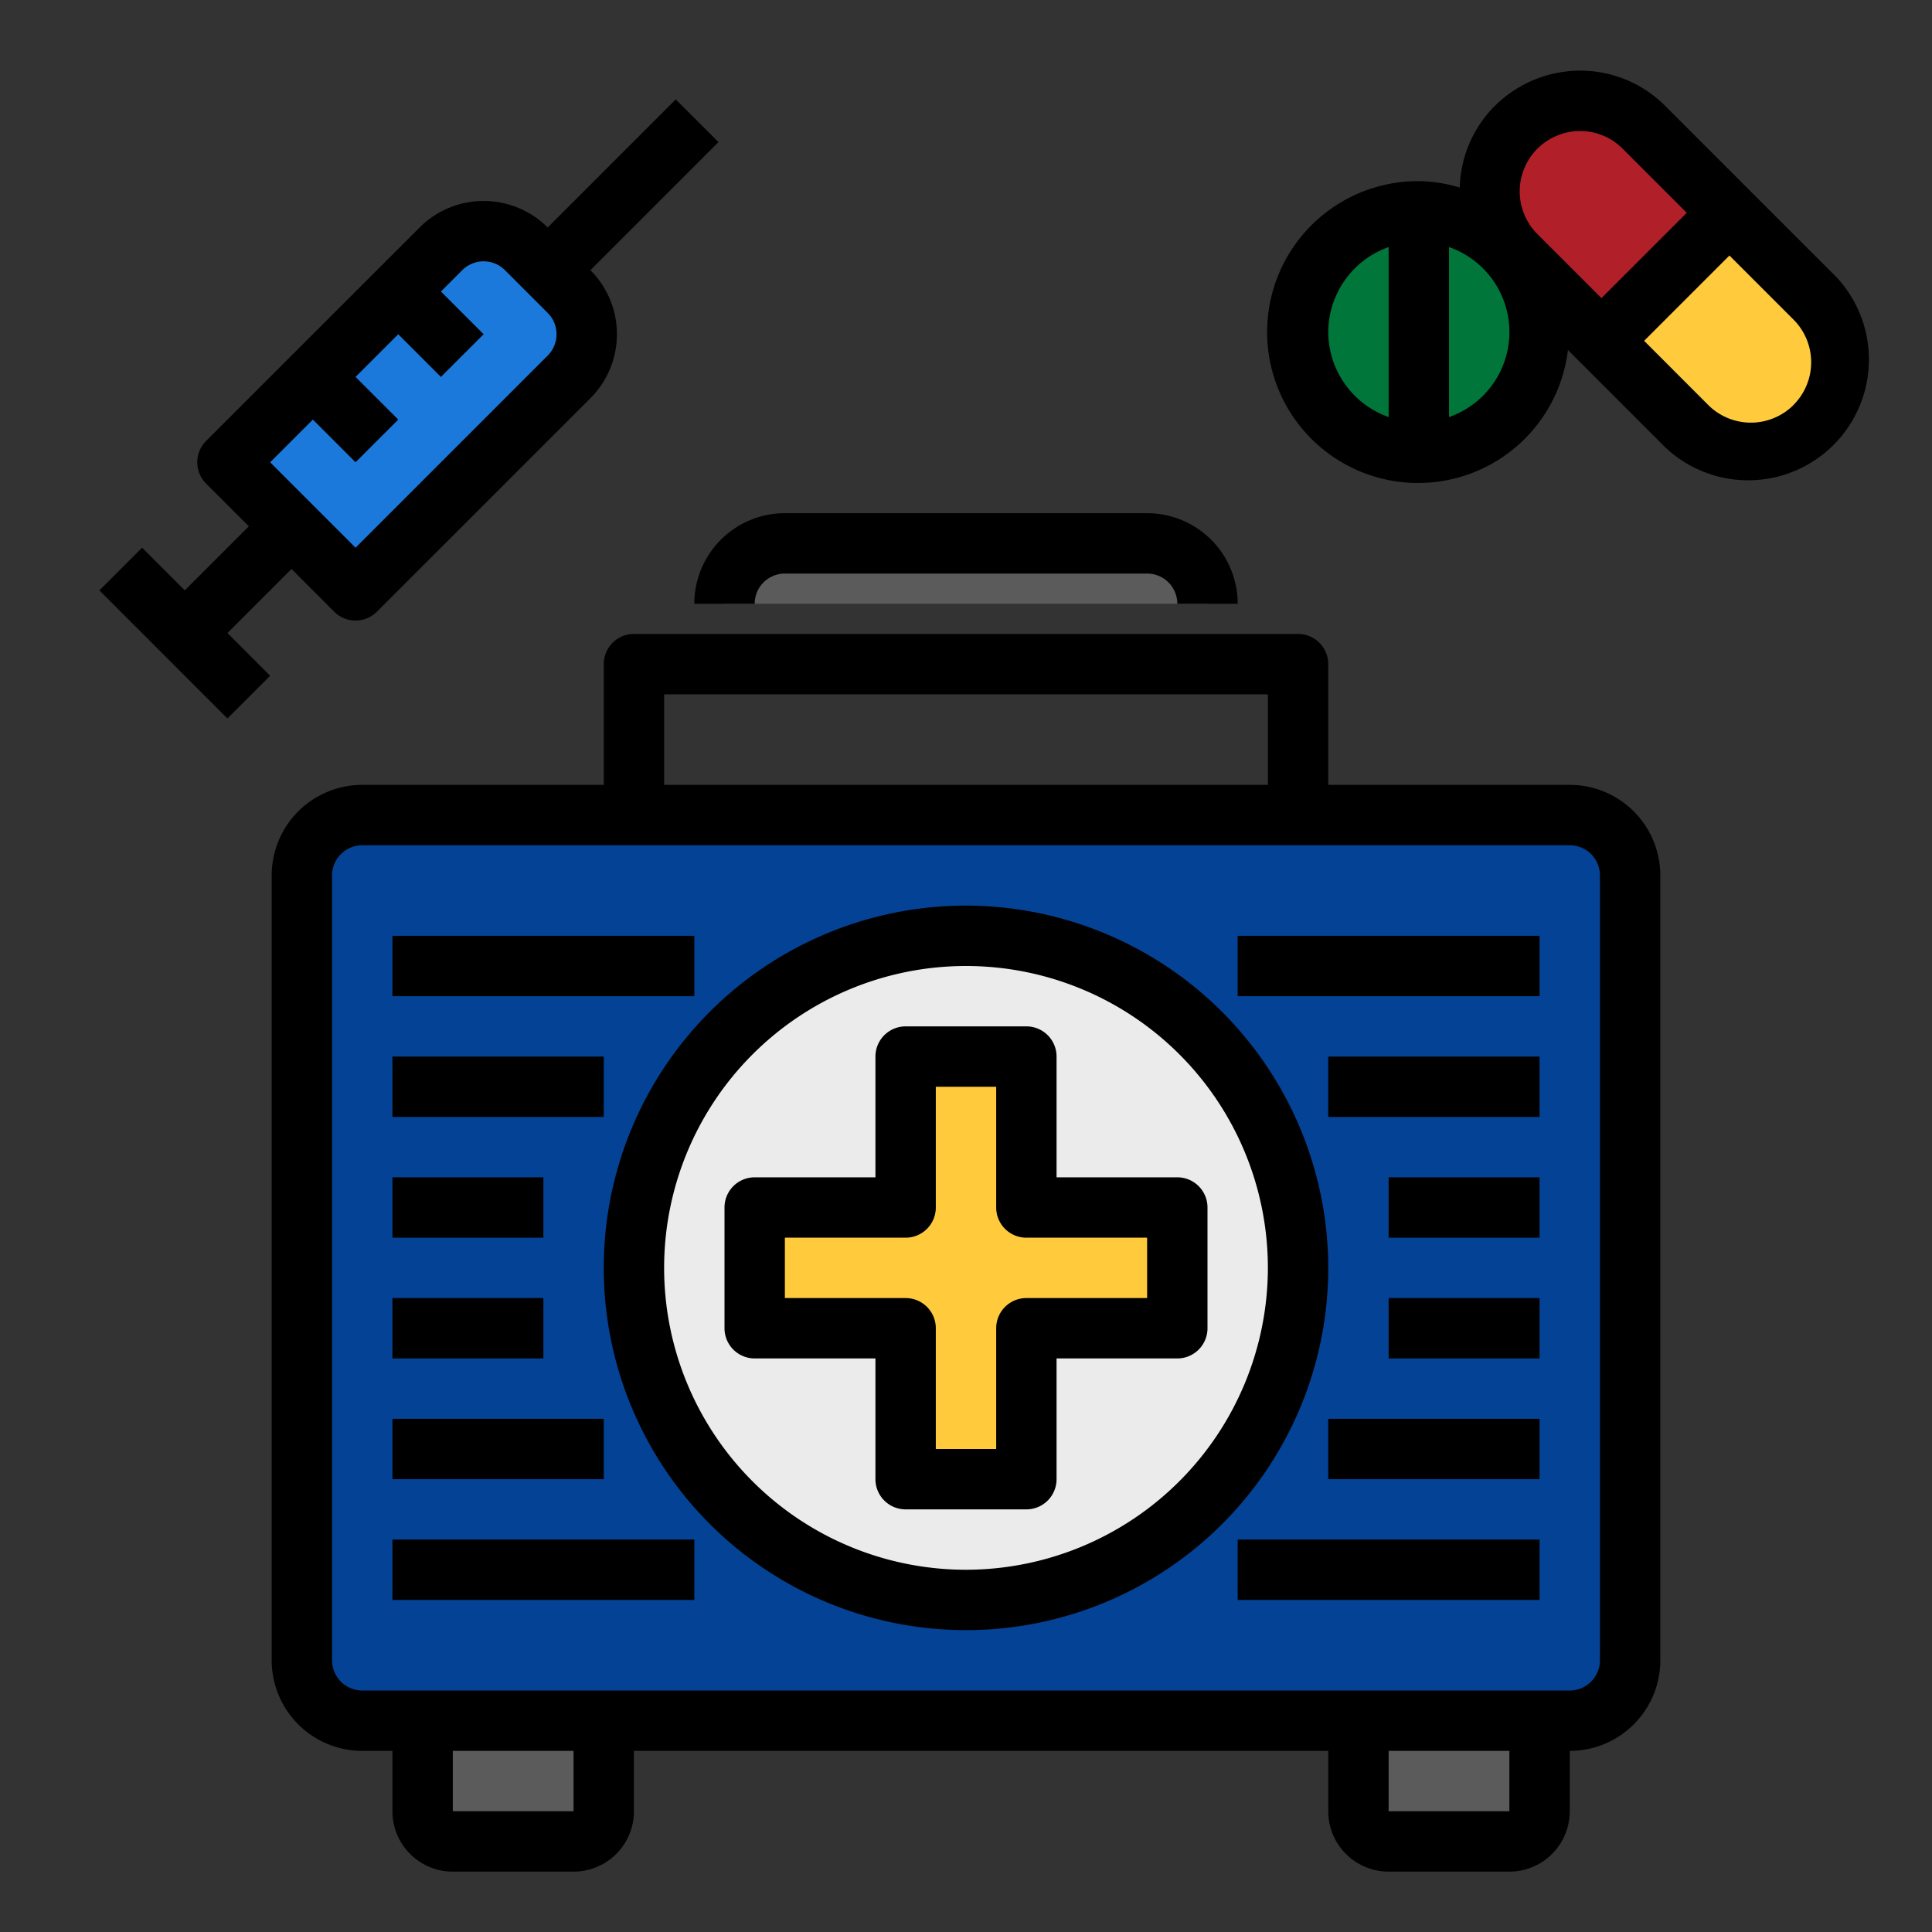
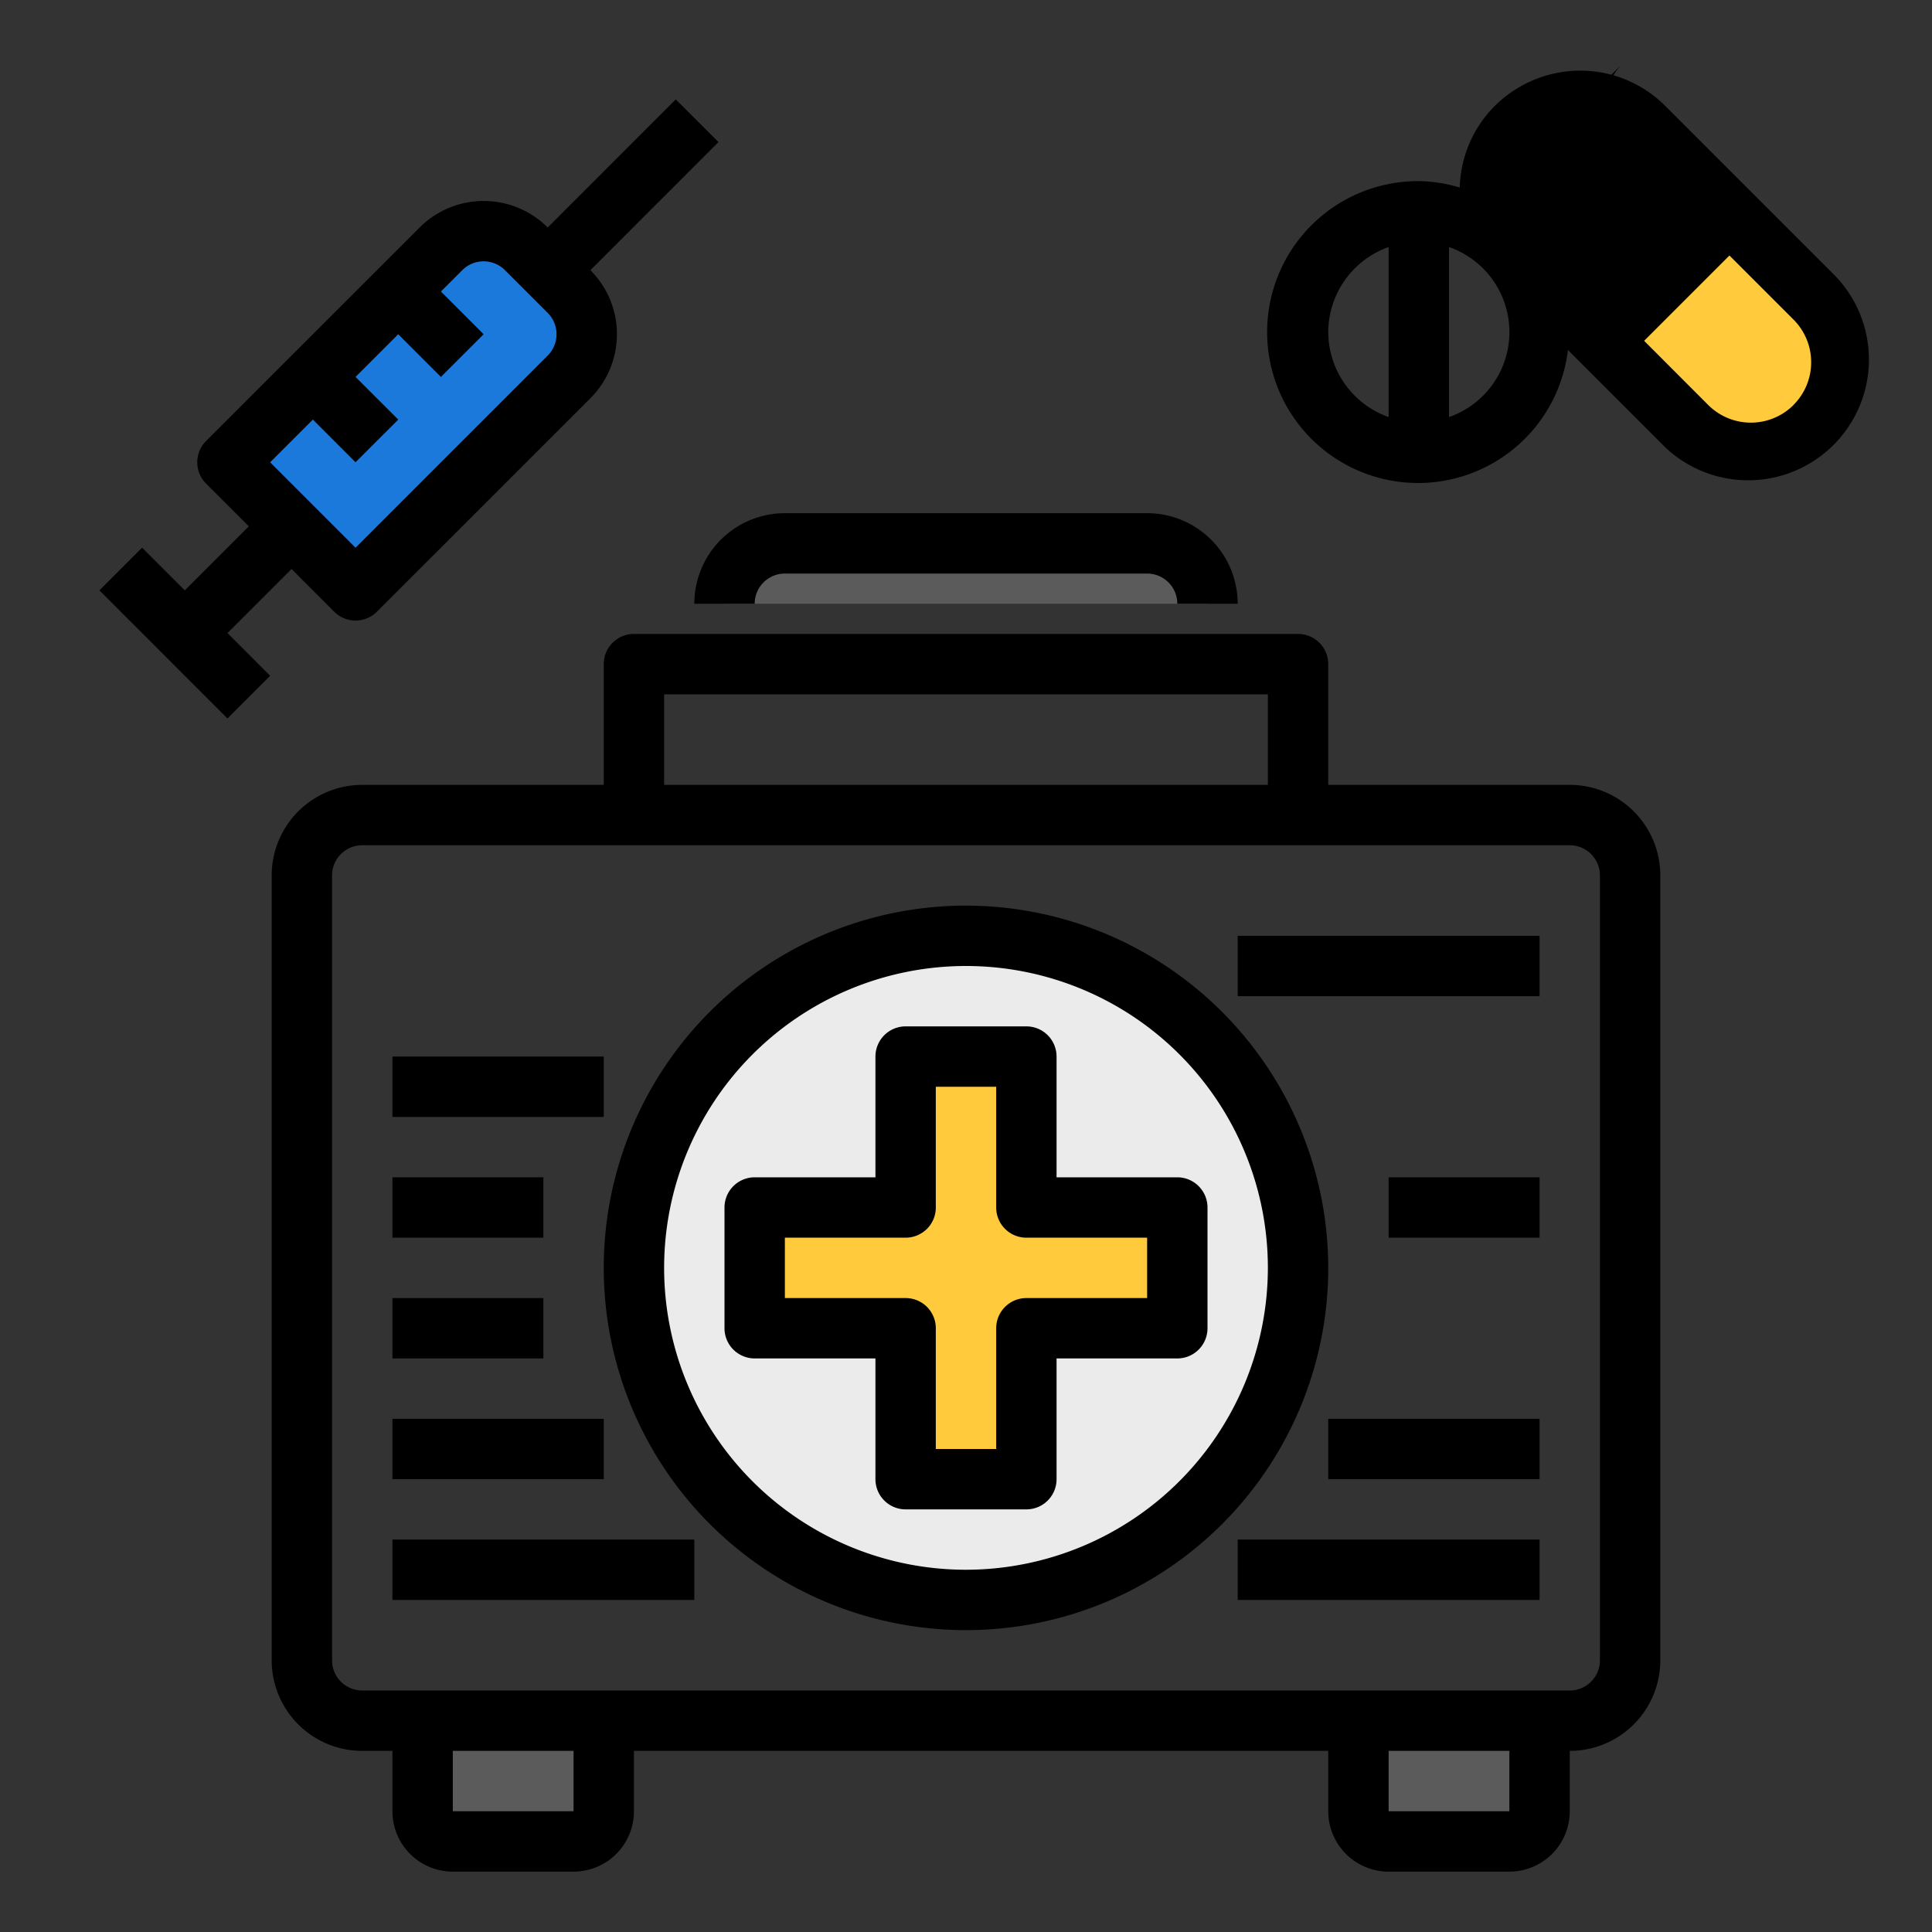
<svg xmlns="http://www.w3.org/2000/svg" height="512" viewBox="0 0 64 64" width="512">
  <rect x="0" y="0" width="64" height="64" fill="#333333" stroke="none" />
  <g id="filled_colour_copy" data-name="filled colour copy">
-     <rect fill="#034294" height="30" rx="2" width="44" x="10" y="27" />
    <circle cx="32" cy="42" fill="#ebebeb" r="11" />
    <path d="m39 40h-5v-5h-4v5h-5v4h5v5h4v-5h5z" fill="#ffca3b" />
    <path d="m12.9 7.192h2a2 2 0 0 1 2 2v10a0 0 0 0 1 0 0h-6a0 0 0 0 1 0 0v-10a2 2 0 0 1 2-2z" fill="#1b79dc" transform="matrix(.707 .707 -.707 .707 13.399 -5.964)" />
    <g fill="#5b5b5b">
      <path d="m14 57h6a0 0 0 0 1 0 0v3a1 1 0 0 1 -1 1h-4a1 1 0 0 1 -1-1v-3a0 0 0 0 1 0 0z" />
      <path d="m45 57h6a0 0 0 0 1 0 0v3a1 1 0 0 1 -1 1h-4a1 1 0 0 1 -1-1v-3a0 0 0 0 1 0 0z" />
      <path d="m40 20a2 2 0 0 0 -2-2h-12a2 2 0 0 0 -2 2z" />
    </g>
    <path d="m60.12 9.88a3 3 0 0 1 -4.24 4.24l-2.83-2.83 4.24-4.24z" fill="#ffca3b" />
    <path d="m57.29 7.05-4.24 4.24-2.83-2.83a3 3 0 1 1 4.24-4.24z" fill="#b12028" />
-     <circle cx="47" cy="11" fill="#00763a" r="4" />
    <path d="m9.657 18.849 1.414 1.415a1 1 0 0 0 1.414 0l7.073-7.072a3 3 0 0 0 0-4.242l4.242-4.243-1.415-1.414-4.242 4.243a3 3 0 0 0 -4.243 0l-7.072 7.07a1 1 0 0 0 0 1.415l1.415 1.414-2.122 2.122-1.414-1.414-1.414 1.414 4.242 4.243 1.414-1.414-1.414-1.415zm.707-4.95 1.414 1.414 1.414-1.413-1.414-1.414 1.414-1.414 1.414 1.414 1.415-1.414-1.415-1.415.707-.707a1 1 0 0 1 1.415 0l1.415 1.415a1 1 0 0 1 0 1.414l-6.365 6.365-2.829-2.83z" />
    <path d="m41 31h10v2h-10z" />
-     <path d="m44 35h7v2h-7z" />
    <path d="m46 39h5v2h-5z" />
-     <path d="m46 43h5v2h-5z" />
    <path d="m44 47h7v2h-7z" />
    <path d="m41 51h10v2h-10z" />
-     <path d="m13 31h10v2h-10z" />
    <path d="m13 35h7v2h-7z" />
    <path d="m13 39h5v2h-5z" />
    <path d="m13 43h5v2h-5z" />
    <path d="m13 47h7v2h-7z" />
    <path d="m13 51h10v2h-10z" />
-     <path d="m55.167 3.513a3.971 3.971 0 0 0 -2.827-1.173 4.026 4.026 0 0 0 -2.827 1.173 3.971 3.971 0 0 0 -1.157 2.7 4.908 4.908 0 0 0 -1.356-.213 5 5 0 1 0 4.94 5.594l3.233 3.233a4 4 0 0 0 5.654-5.654zm-4.24 1.414a2.011 2.011 0 0 1 1.413-.587 1.986 1.986 0 0 1 1.413.587l2.123 2.123-2.826 2.826-2.123-2.123a2 2 0 0 1 0-2.826zm-6.927 6.073a3 3 0 0 1 2-2.816v5.632a3 3 0 0 1 -2-2.816zm4 2.816v-5.632a2.982 2.982 0 0 1 0 5.632zm11.413-.4a2 2 0 0 1 -2.826 0l-2.123-2.126 2.826-2.826 2.123 2.123a2 2 0 0 1 0 2.826z" />
+     <path d="m55.167 3.513a3.971 3.971 0 0 0 -2.827-1.173 4.026 4.026 0 0 0 -2.827 1.173 3.971 3.971 0 0 0 -1.157 2.7 4.908 4.908 0 0 0 -1.356-.213 5 5 0 1 0 4.94 5.594l3.233 3.233a4 4 0 0 0 5.654-5.654zm-4.24 1.414a2.011 2.011 0 0 1 1.413-.587 1.986 1.986 0 0 1 1.413.587a2 2 0 0 1 0-2.826zm-6.927 6.073a3 3 0 0 1 2-2.816v5.632a3 3 0 0 1 -2-2.816zm4 2.816v-5.632a2.982 2.982 0 0 1 0 5.632zm11.413-.4a2 2 0 0 1 -2.826 0l-2.123-2.126 2.826-2.826 2.123 2.123a2 2 0 0 1 0 2.826z" />
    <path d="m52 26h-8v-4a1 1 0 0 0 -1-1h-22a1 1 0 0 0 -1 1v4h-8a3 3 0 0 0 -3 3v26a3 3 0 0 0 3 3h1v2a2 2 0 0 0 2 2h4a2 2 0 0 0 2-2v-2h23v2a2 2 0 0 0 2 2h4a2 2 0 0 0 2-2v-2a3 3 0 0 0 3-3v-26a3 3 0 0 0 -3-3zm-30-3h20v3h-20zm-3 37h-4v-2h4zm31 0h-4v-2h4zm3-5a1 1 0 0 1 -1 1h-40a1 1 0 0 1 -1-1v-26a1 1 0 0 1 1-1h40a1 1 0 0 1 1 1z" />
    <path d="m26 17a3 3 0 0 0 -3 3h2a1 1 0 0 1 1-1h12a1 1 0 0 1 1 1h2a3 3 0 0 0 -3-3z" />
    <path d="m39 39h-4v-4a1 1 0 0 0 -1-1h-4a1 1 0 0 0 -1 1v4h-4a1 1 0 0 0 -1 1v4a1 1 0 0 0 1 1h4v4a1 1 0 0 0 1 1h4a1 1 0 0 0 1-1v-4h4a1 1 0 0 0 1-1v-4a1 1 0 0 0 -1-1zm-1 4h-4a1 1 0 0 0 -1 1v4h-2v-4a1 1 0 0 0 -1-1h-4v-2h4a1 1 0 0 0 1-1v-4h2v4a1 1 0 0 0 1 1h4z" />
    <path d="m32 30a12 12 0 1 0 12 12 12.013 12.013 0 0 0 -12-12zm0 22a10 10 0 1 1 10-10 10.011 10.011 0 0 1 -10 10z" />
  </g>
</svg>